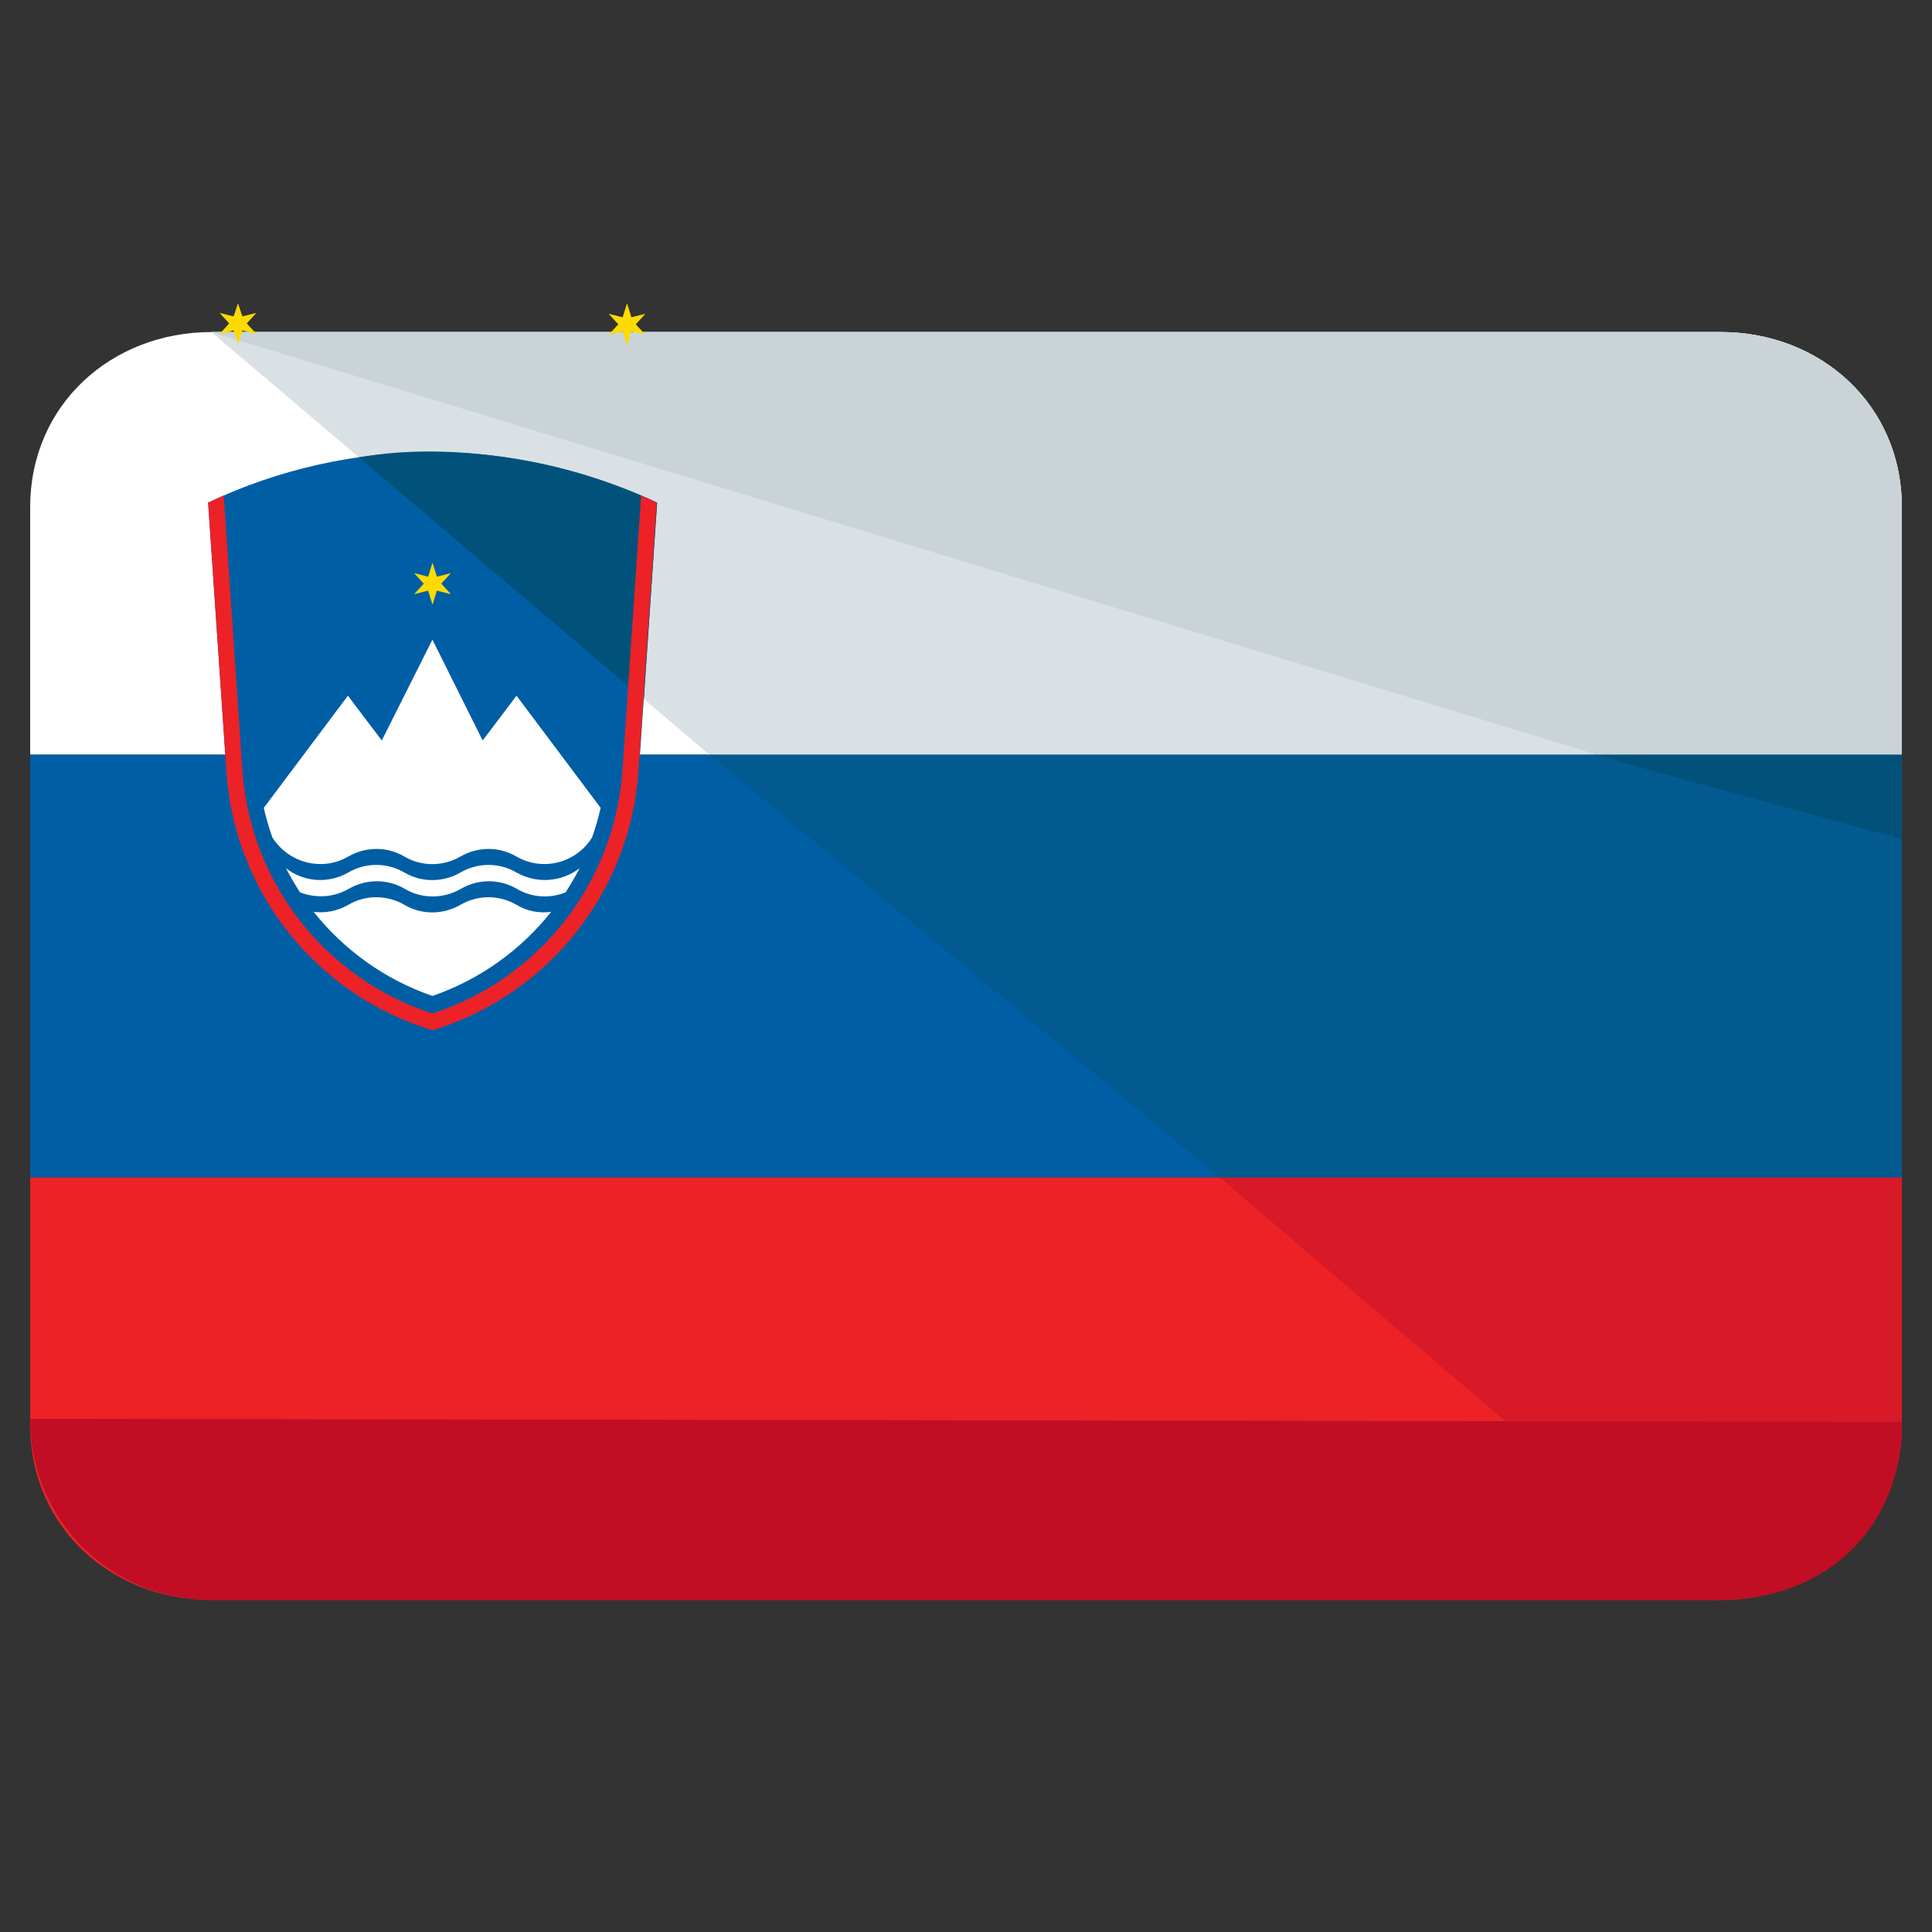
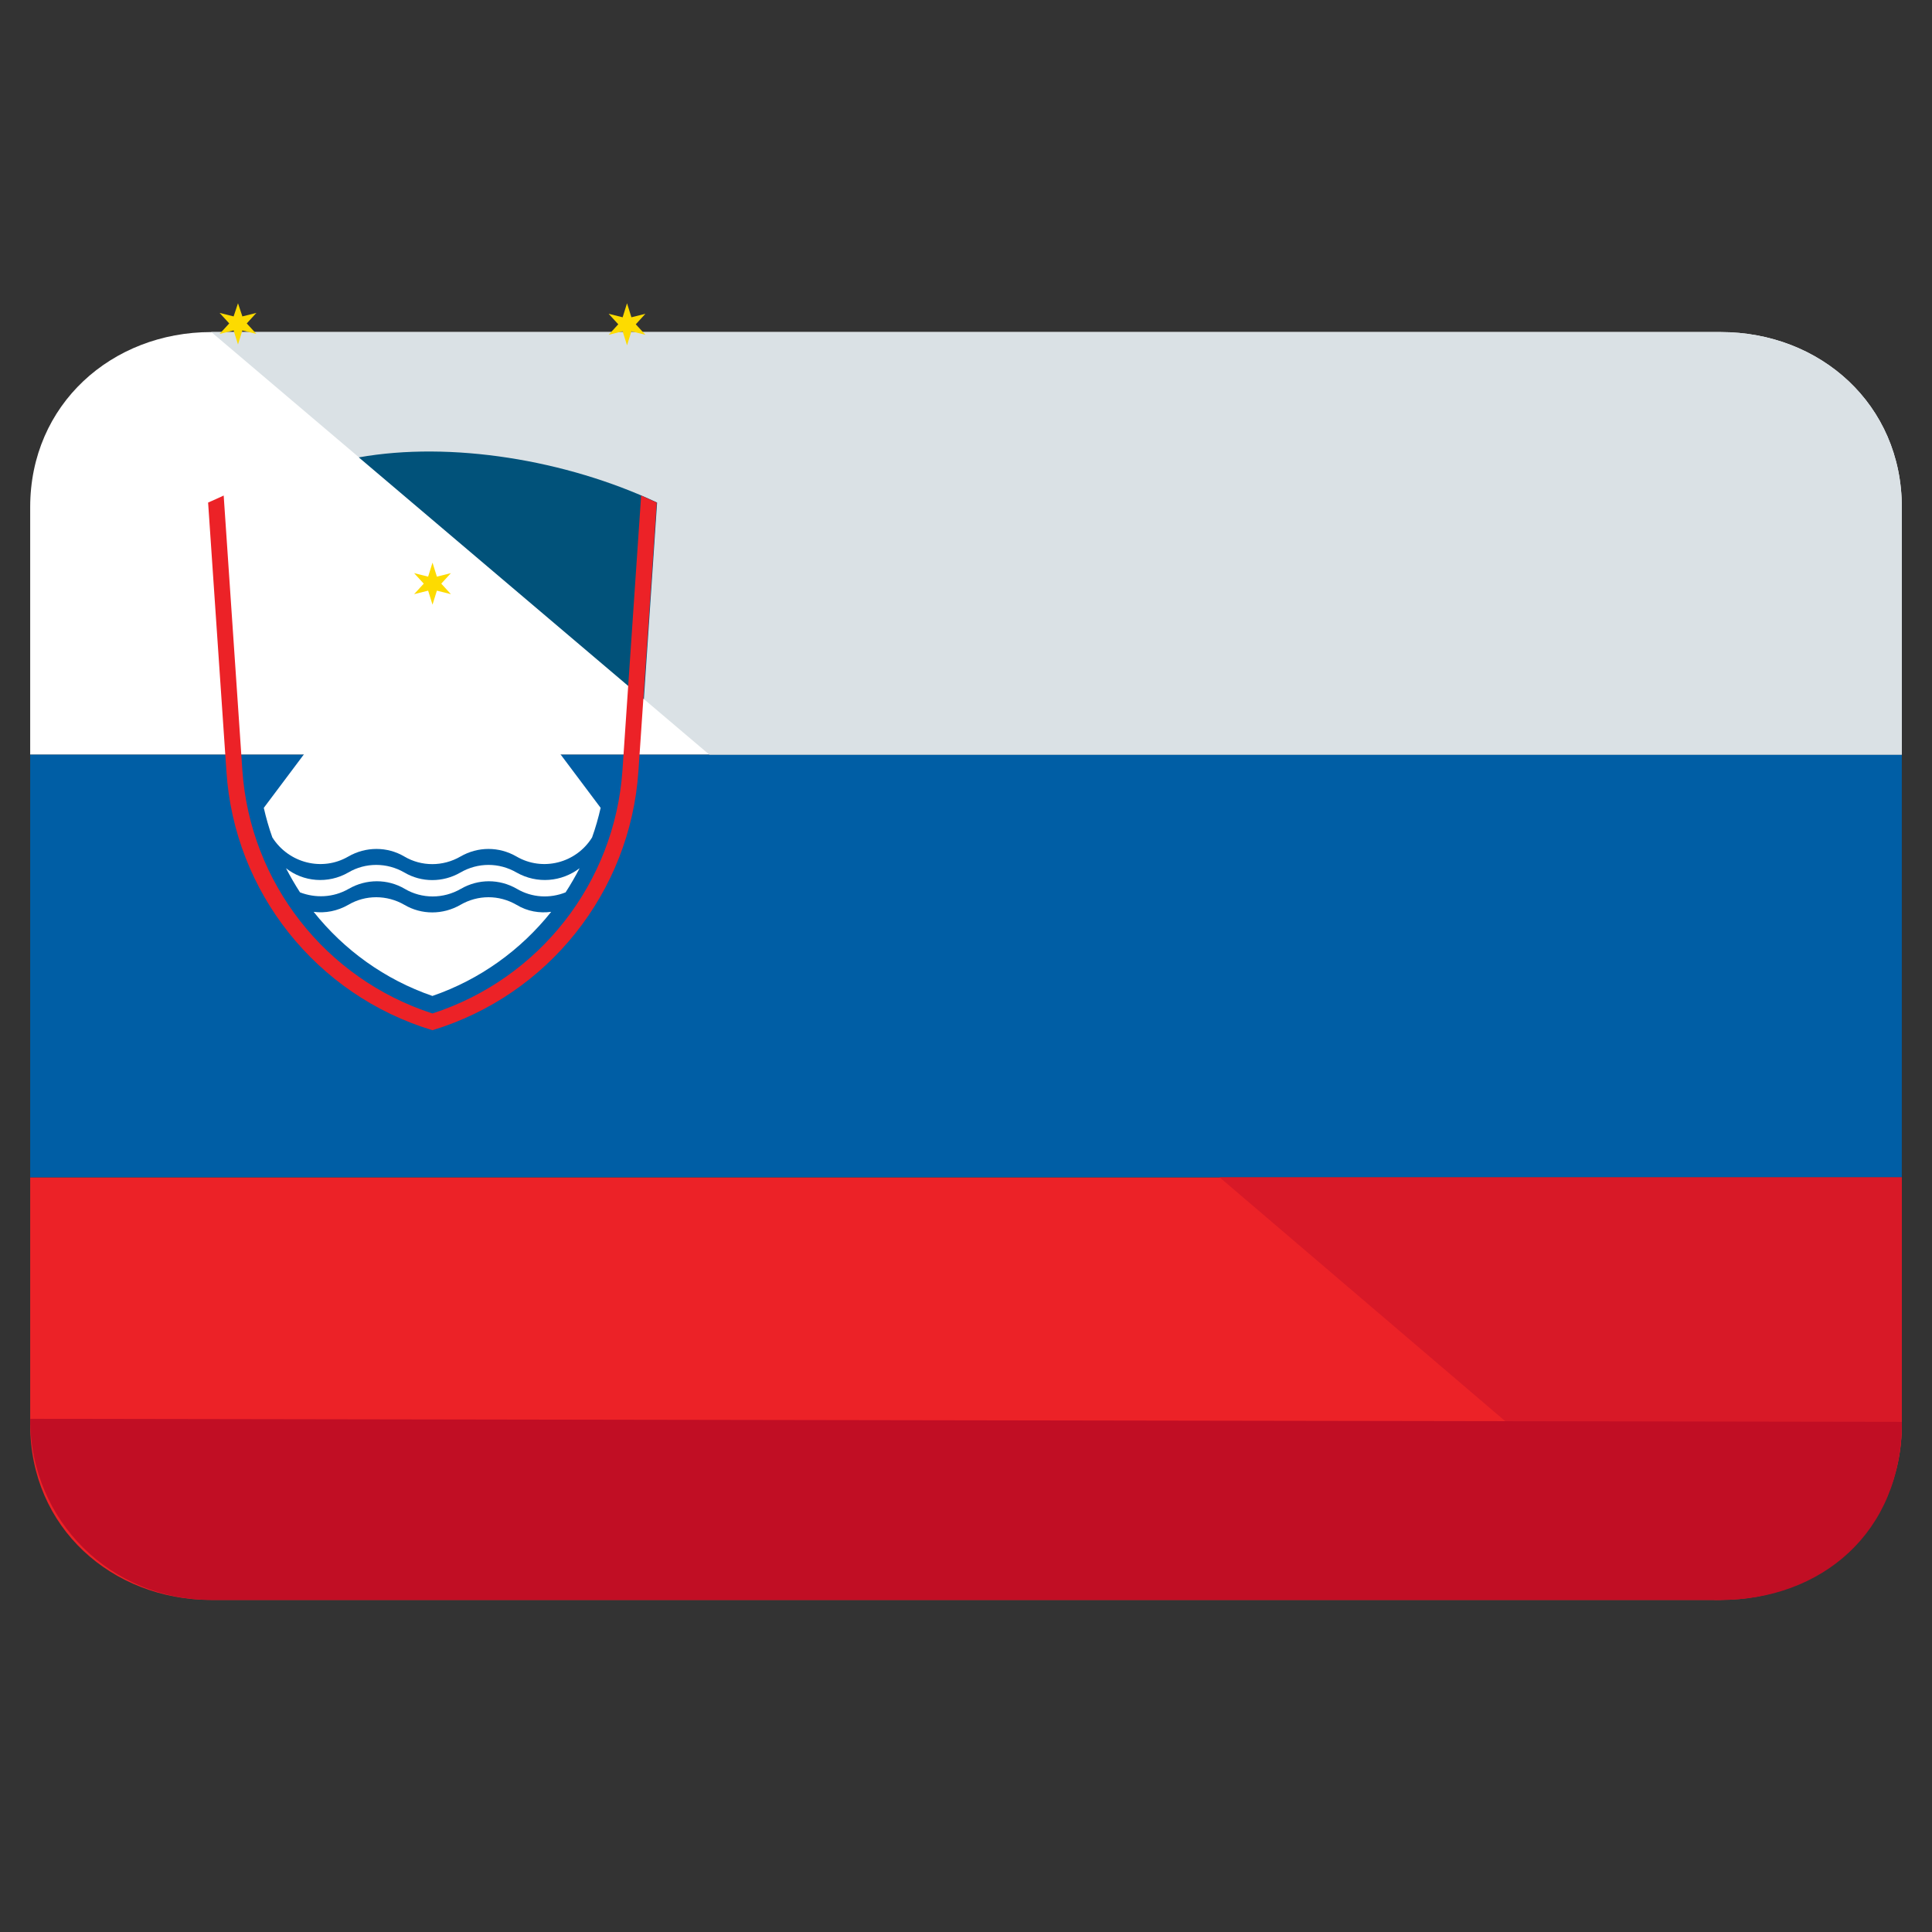
<svg xmlns="http://www.w3.org/2000/svg" id="Layer_1" height="64" viewBox="0 0 64 64" width="64">
  <rect x="0" y="0" width="64" height="64" fill="#333333" stroke="none" />
  <g>
    <g>
      <g>
        <g>
          <g>
            <path d="m1 39v8.2c0 3.4 2.7 5.8 6 5.8h50c3.3 0 6-2.4 6-5.8v-8.2z" fill="#ec2227" />
          </g>
          <g>
            <path d="m57 11h-50c-3.3 0-6 2.4-6 5.8v8.2h62v-8.2c0-3.4-2.7-5.8-6-5.8z" fill="#fff" />
          </g>
          <g>
            <path d="m1 25h62v14h-62z" fill="#005ea5" />
          </g>
          <g>
            <g>
              <g>
                <path d="m56.8 53c3.3 0 6.2-2.4 6.2-5.8v-8.2h-22.6z" fill="#d81927" />
              </g>
              <g>
                <path d="m57 11h-50l16.5 14h39.5v-8.2c0-3.4-2.7-5.8-6-5.8z" fill="#dae1e5" />
              </g>
              <g>
-                 <path d="m40.4 39h22.6v-14h-39.5z" fill="#025a91" />
-               </g>
+                 </g>
              <g>
-                 <path d="m57 11h-50l45.9 14h10.1v-8.2c0-3.4-2.7-5.8-6-5.8z" fill="#cad4d8" />
-               </g>
+                 </g>
              <g>
-                 <path d="m63 27.8v-2.8h-10.2z" fill="#01527a" />
-               </g>
+                 </g>
              <g>
                <path d="m63 47.1c0 3.7-2.7 5.9-6 5.9h-50c-3.3 0-6-2.6-6-6" fill="#c10e24" />
              </g>
            </g>
          </g>
        </g>
      </g>
    </g>
    <g transform="matrix(.129 0 0 .129 2.224 1)">
      <g>
-         <path d="m146.8 190.4 4.7-69c-36.5-17.4-78.8-17.4-115.3-.1l4.7 69c2.1 31 23.2 57.5 52.9 66.5 29.8-9 50.9-35.5 53-66.4" fill="#005ea5" />
-       </g>
+         </g>
      <g>
        <path d="m74.9 109.7 73.2 62.1 3.4-50.5c-23.4-11-53-15.8-76.6-11.6z" fill="#01527a" />
      </g>
      <g>
        <g>
          <path d="m72.2 212.2c4.5-2.6 10-2.6 14.4 0s9.9 2.6 14.4 0 9.9-2.6 14.4 0c6.7 3.9 15.3 1.7 19.4-4.9.9-2.5 1.6-5 2.2-7.6l-21.6-28.8-8.7 11.5-12.9-25.9-13 25.9-8.7-11.5-21.6 28.8c.6 2.6 1.3 5.1 2.2 7.6 4.2 6.6 12.8 8.8 19.5 4.9z" fill="#fff" />
        </g>
        <g>
          <path d="m115.4 224.6c-4.5-2.6-9.9-2.6-14.4 0s-10 2.6-14.4 0c-4.5-2.6-10-2.6-14.4 0-2.8 1.6-5.9 2.2-8.9 1.8 7.8 9.8 18.3 17.4 30.5 21.6 12.2-4.2 22.7-11.8 30.5-21.6-3 .4-6.1-.1-8.9-1.8z" fill="#fff" />
        </g>
        <g>
          <path d="m115.4 216.3c-4.5-2.6-9.9-2.6-14.4 0s-10 2.6-14.4 0c-4.5-2.6-10-2.6-14.4 0-5.2 3-11.6 2.4-16-1.1 1.1 2.1 2.3 4.2 3.6 6.2 3.9 1.5 8.5 1.4 12.5-.9 4.5-2.6 10-2.6 14.4 0s9.9 2.6 14.4 0 9.9-2.6 14.4 0c3.9 2.3 8.5 2.5 12.5.9 1.3-2 2.5-4.1 3.6-6.2-4.6 3.5-10.9 4.1-16.2 1.1z" fill="#fff" />
        </g>
      </g>
      <g id="s_3_" transform="matrix(2.25 0 0 2.25 0 -120)">
        <g>
          <path d="m41.7 114.1.5 1.6 1.6-.4-1.1 1.2 1.1 1.2-1.6-.4-.5 1.6-.5-1.6-1.6.4 1.1-1.2-1.1-1.2 1.6.4z" fill="#fddb00" />
        </g>
      </g>
      <g transform="translate(-33.75 -45)">
        <g id="s_2_" transform="matrix(2.25 0 0 2.25 0 -120)">
          <g>
            <path d="m34.5 104.5.5 1.5 1.6-.4-1.1 1.2 1.1 1.2-1.6-.4-.5 1.6-.5-1.6-1.6.4 1.1-1.2-1.1-1.2 1.6.4z" fill="#fddb00" />
          </g>
        </g>
      </g>
      <g transform="translate(33.75 -45)">
        <g id="s_1_" transform="matrix(2.25 0 0 2.25 0 -120)">
          <g>
            <path d="m48.9 104.5.5 1.6 1.6-.4-1.1 1.2 1.1 1.2-1.6-.4-.5 1.6-.5-1.6-1.6.4 1.1-1.2-1.1-1.2 1.6.4z" fill="#fddb00" />
          </g>
        </g>
      </g>
      <g>
        <path d="m40.2 119.5 4.8 70.6c2 28.8 21.3 53.5 48.8 62.4 27.5-8.9 46.8-33.6 48.8-62.4l4.8-70.6c1.3.6 2.7 1.2 4 1.8l-4.7 69c-2.1 31-23.2 57.5-52.9 66.5-29.8-9-50.9-35.5-52.9-66.5l-4.7-69c1.4-.6 2.7-1.2 4-1.8" fill="#ec2227" />
      </g>
    </g>
  </g>
</svg>